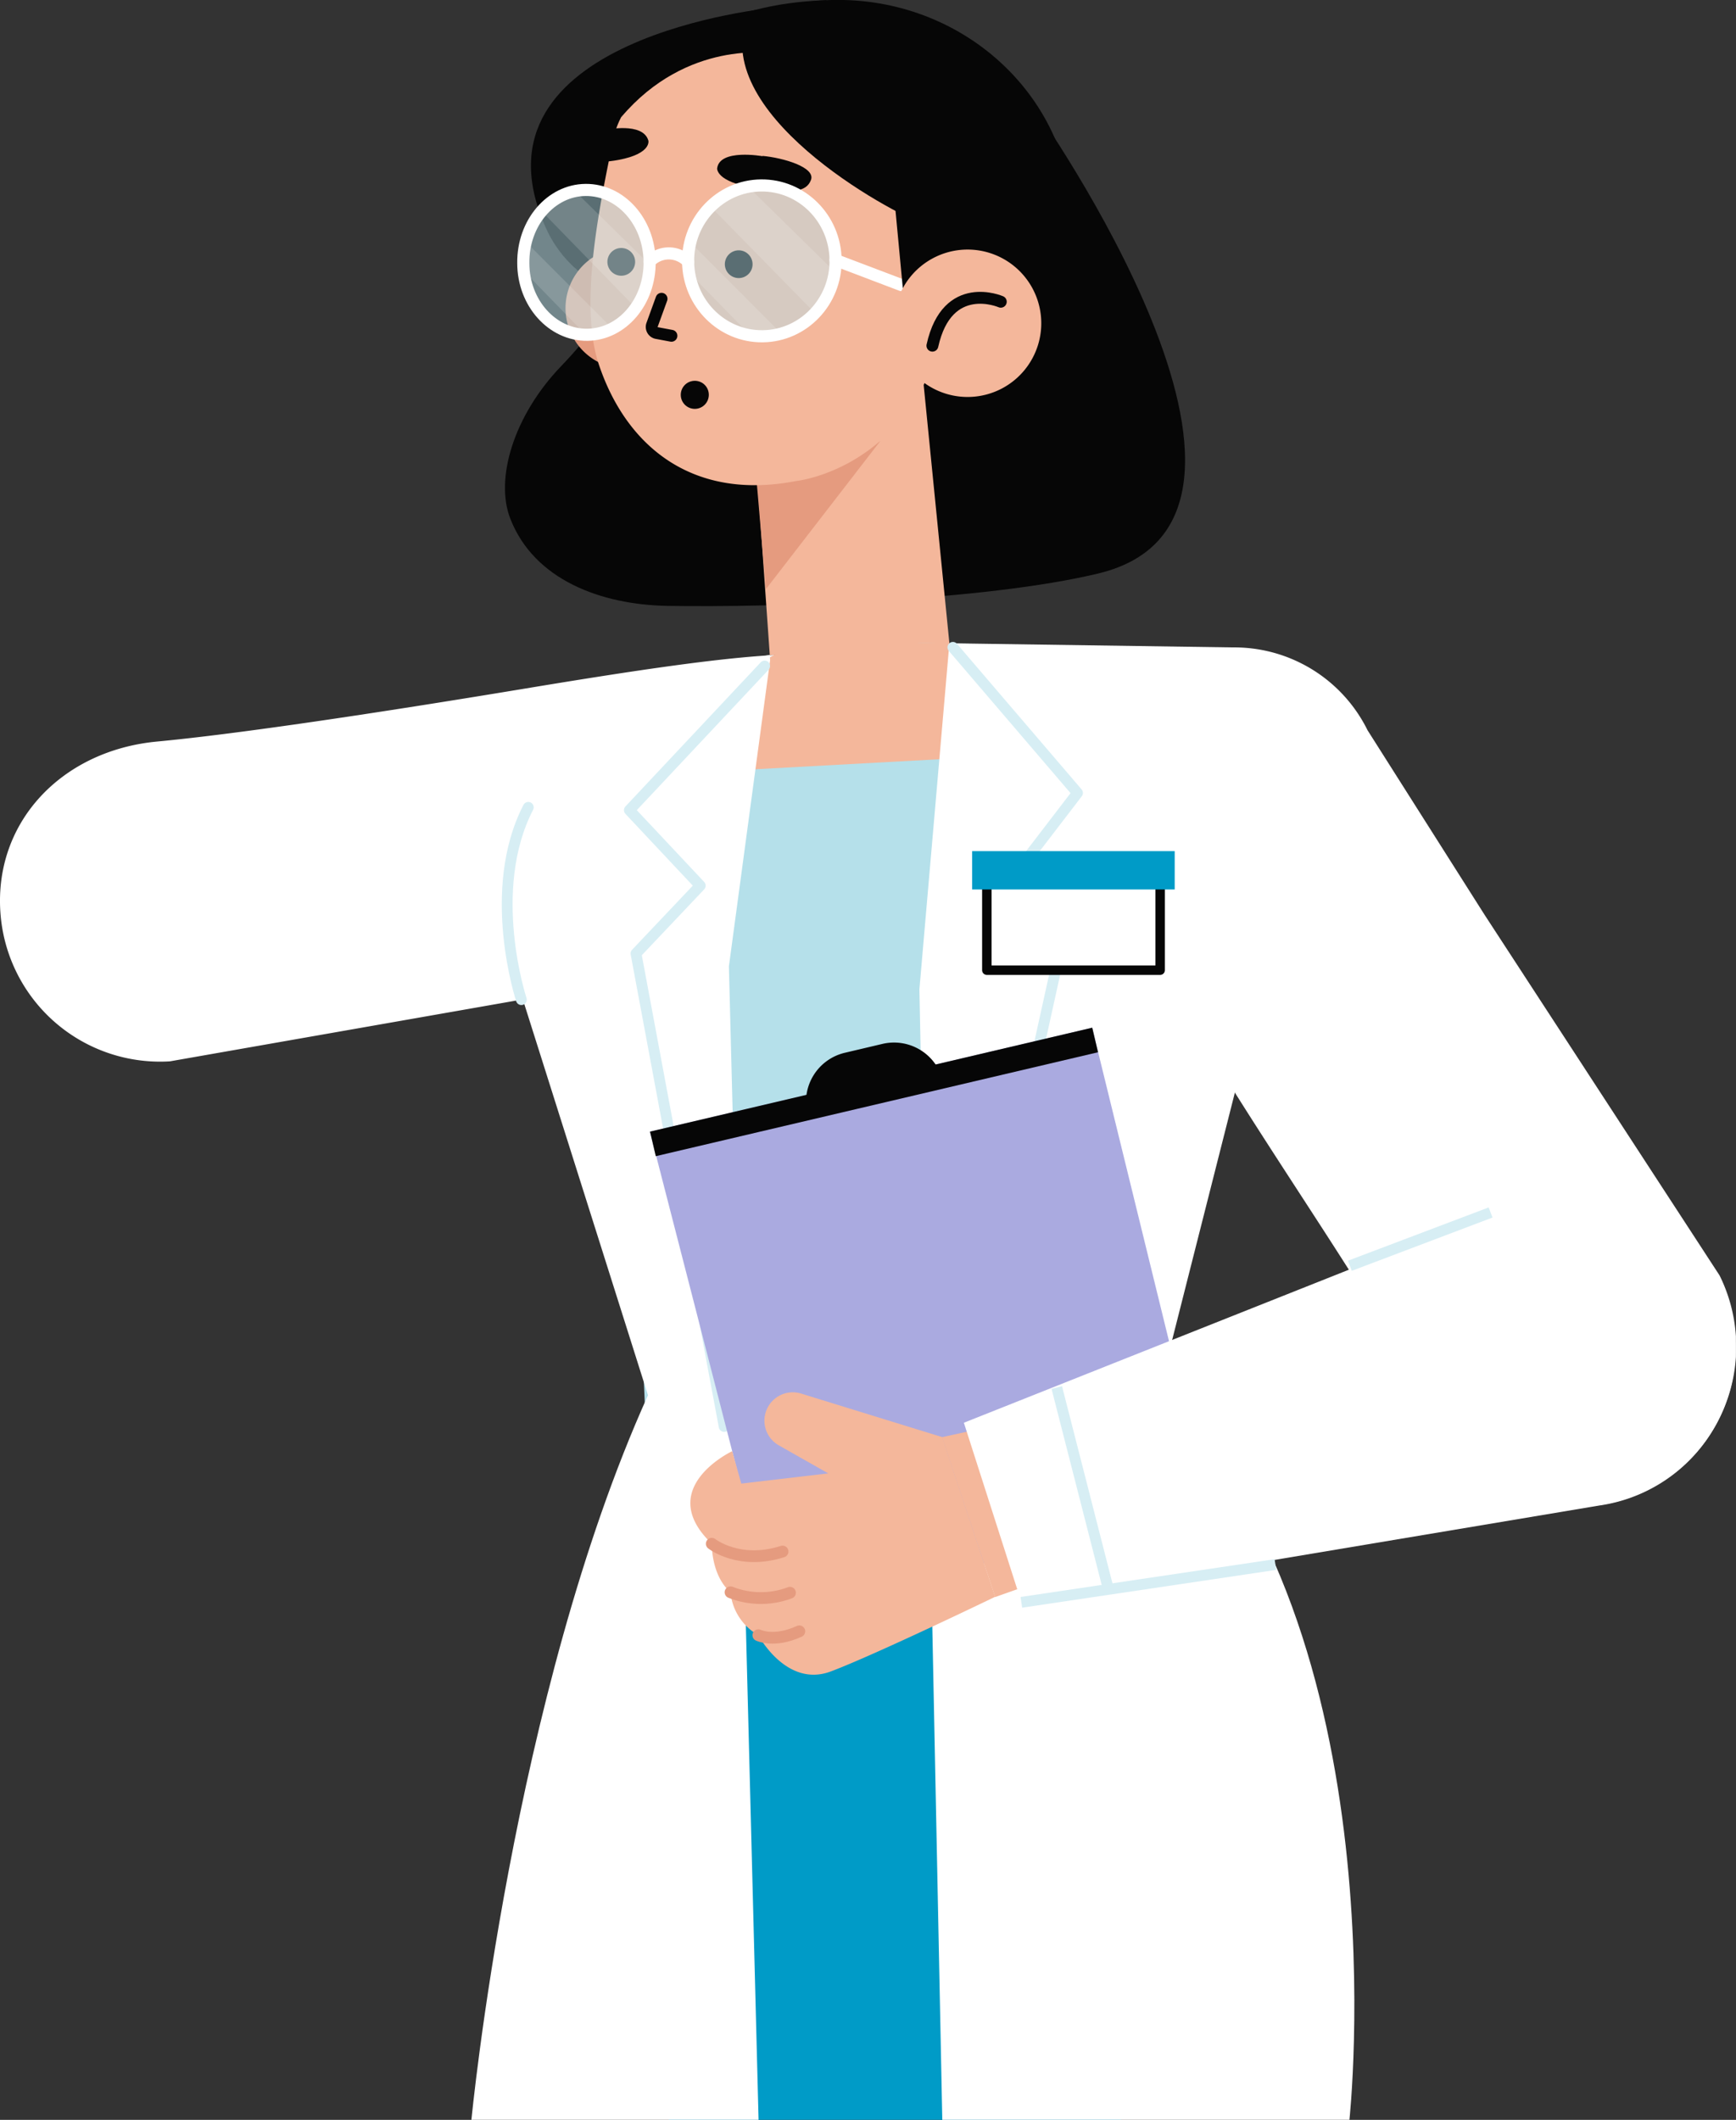
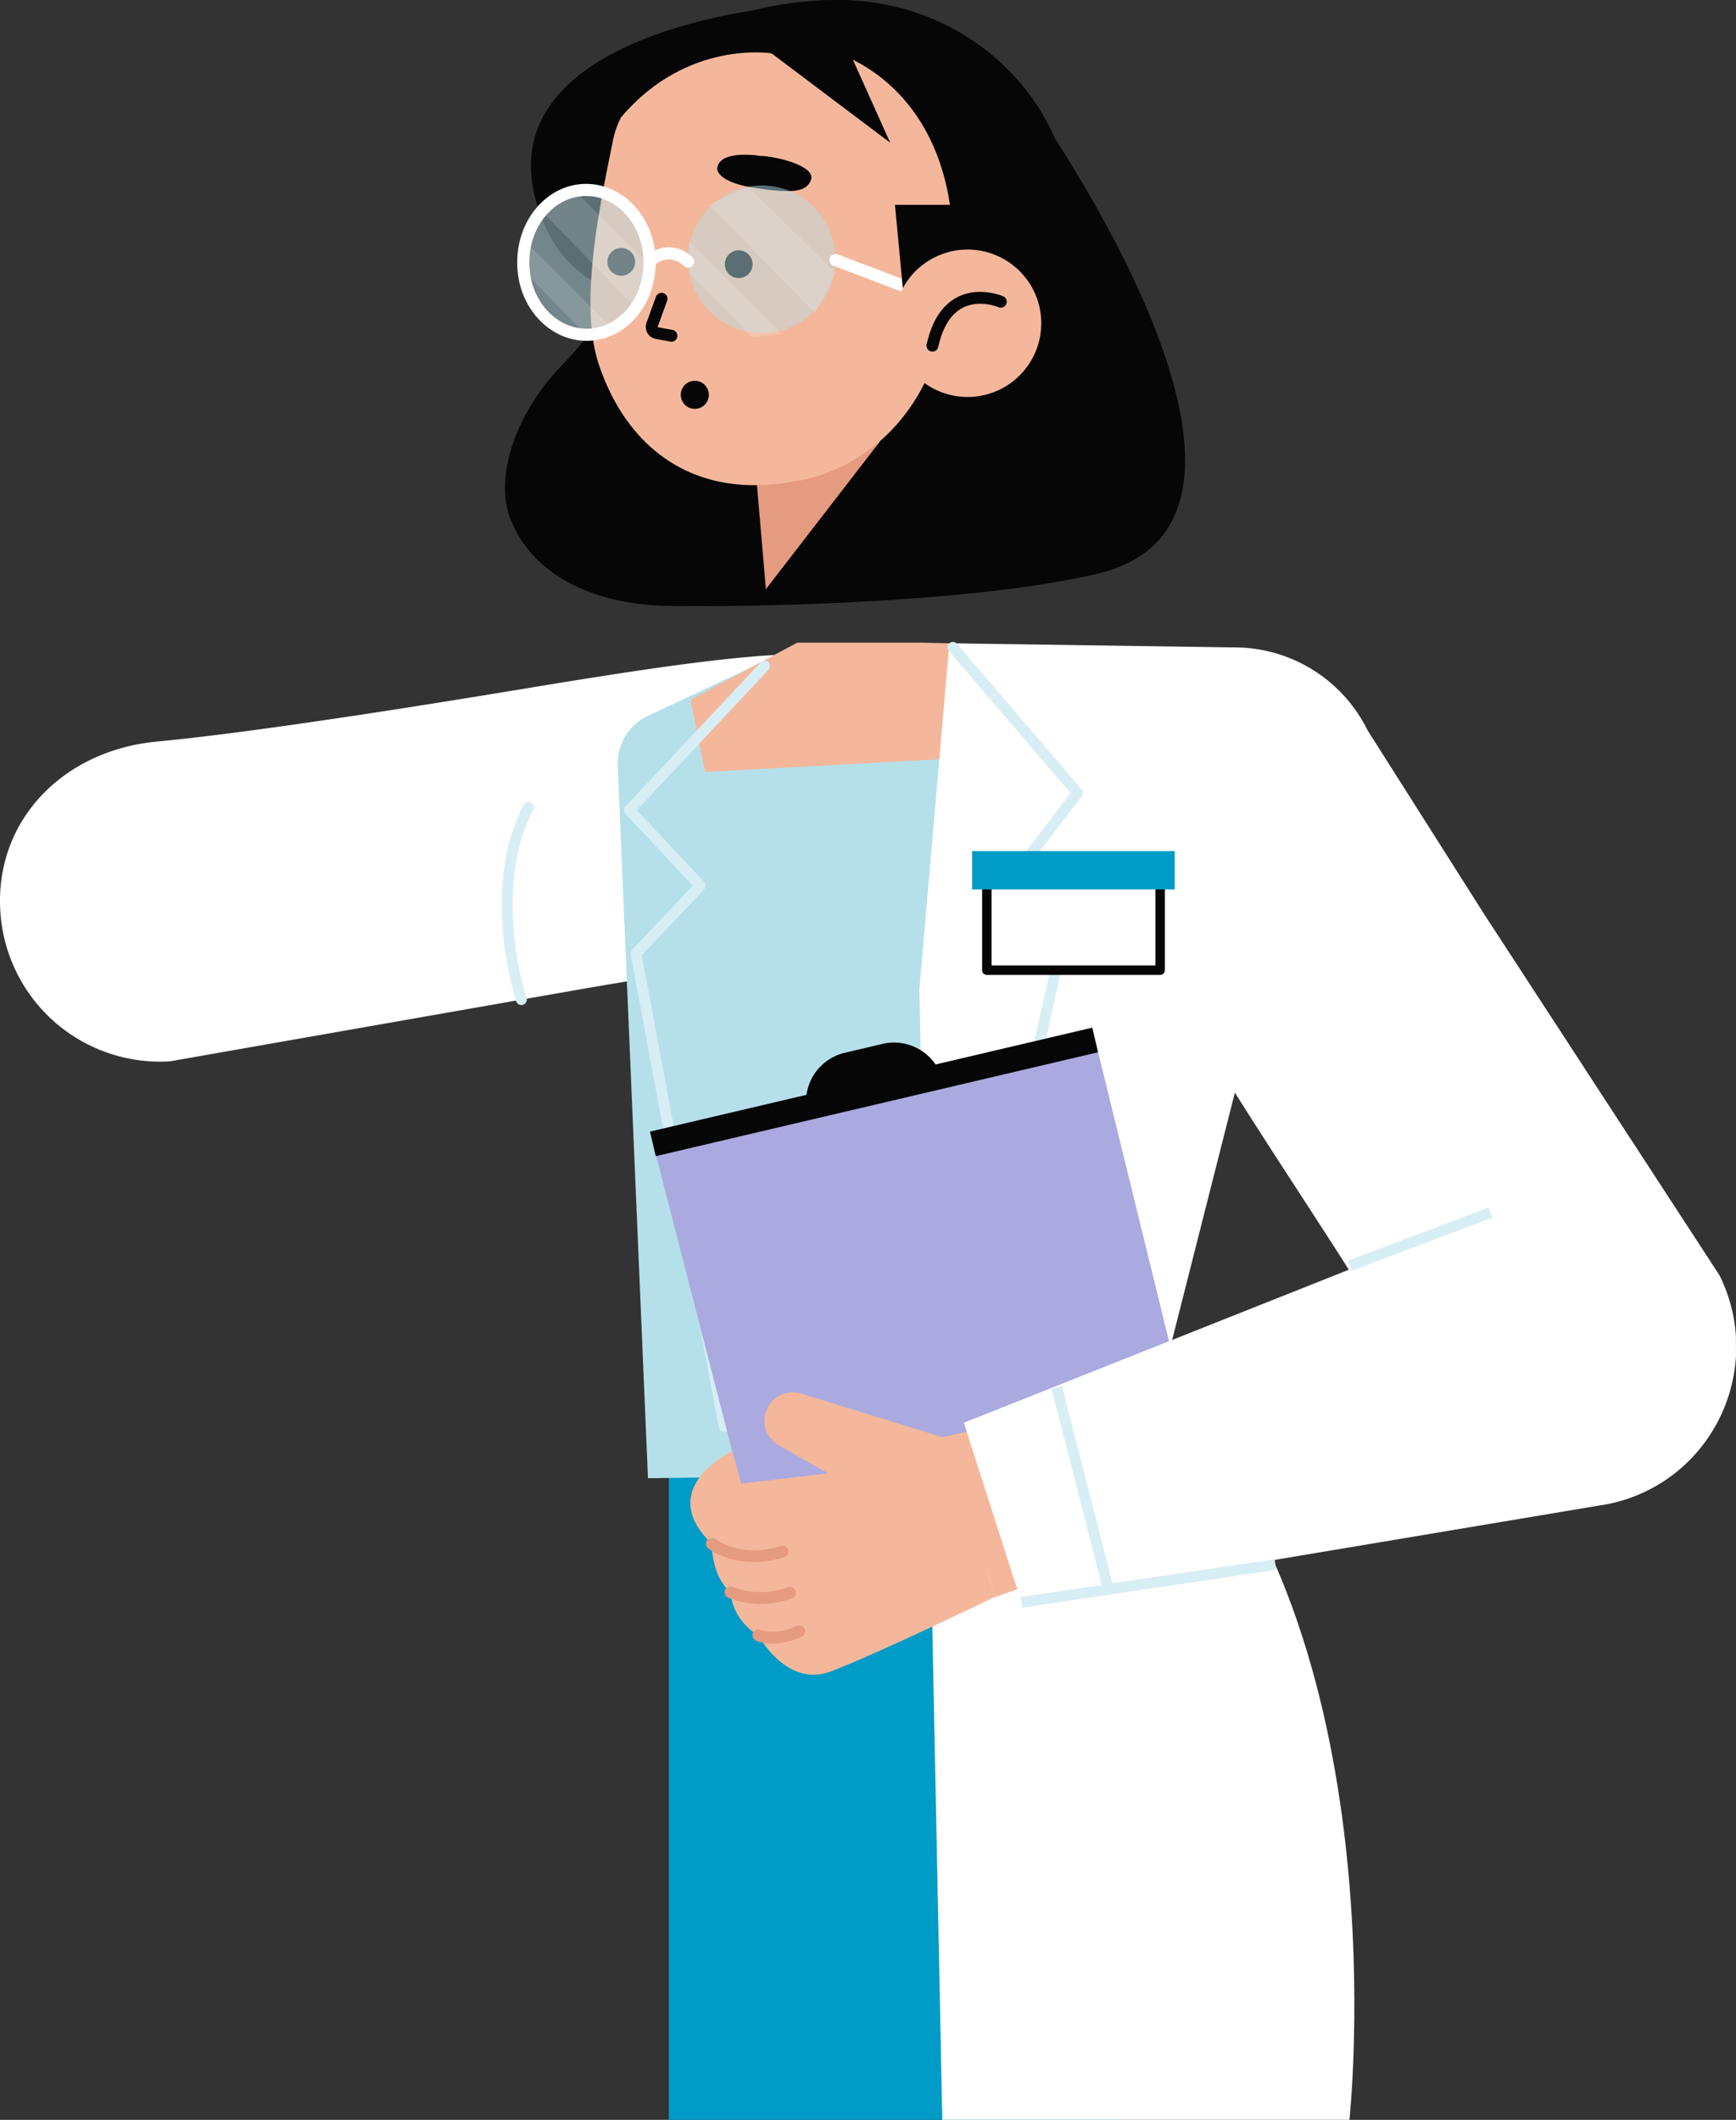
<svg xmlns="http://www.w3.org/2000/svg" id="Group_289" data-name="Group 289" viewBox="0 0 222.9 272.1">
  <rect x="0" y="0" width="222.9" height="272.1" fill="#333333" stroke="none" />
  <defs>
    <clipPath id="clip-path" transform="translate(-48.34 -57.01)">
      <rect width="271.23" height="329.1" style="fill:none" />
    </clipPath>
    <clipPath id="clip-path-3" transform="translate(-48.34 -57.01)">
      <rect x="136.69" y="80.82" width="18.93" height="19.35" style="fill:none" />
    </clipPath>
    <clipPath id="clip-path-4" transform="translate(-48.34 -57.01)">
      <rect x="115.52" y="81.39" width="16.23" height="18.58" style="fill:none" />
    </clipPath>
    <clipPath id="clip-path-5" transform="translate(-48.34 -57.01)">
      <rect x="139.35" y="80.98" width="16.27" height="16.23" style="fill:none" />
    </clipPath>
    <clipPath id="clip-path-6" transform="translate(-48.34 -57.01)">
      <rect x="117.56" y="81.2" width="14.76" height="15.27" style="fill:none" />
    </clipPath>
    <clipPath id="clip-path-7" transform="translate(-48.34 -57.01)">
      <rect x="136.8" y="88.04" width="11.92" height="12.34" style="fill:none" />
    </clipPath>
    <clipPath id="clip-path-8" transform="translate(-48.34 -57.01)">
      <rect x="115.48" y="87.73" width="11.92" height="12.34" style="fill:none" />
    </clipPath>
  </defs>
  <g style="clip-path:url(#clip-path)">
    <g id="Group_285" data-name="Group 285">
      <g id="Group_284" data-name="Group 284">
        <g style="clip-path:url(#clip-path)">
          <g id="Group_283" data-name="Group 283">
            <path id="Path_648" data-name="Path 648" d="M169.4,160.38a19.09,19.09,0,0,1-17.9,18.76l-27.6,4.67-53.74,9.43a20.55,20.55,0,0,1-21.72-18.53c-1.15-11.93,7.68-21.37,20.1-22.52,10.59-1,28.49-3.7,46.87-6.74,13.88-2.3,27-4.33,34.66-4.44a19.07,19.07,0,0,1,19.33,18.81,5.23,5.23,0,0,1,0,.56" transform="translate(-48.34 -57.01)" style="fill:#fff" />
            <path id="Path_650" data-name="Path 650" d="M147.63,58s-40.22,3.76-29.21,28.25c6.53,14.51,29.25,9.55,29.25,9.55Z" transform="translate(-48.34 -57.01)" style="fill:#060606" />
            <path id="Path_651" data-name="Path 651" d="M181.19,70.89s37.34,52.7,8.17,59.73C174.74,134.14,148,135,134,134.78c-8.45-.16-17.07-3.31-20.14-11.2-2-5.13.46-13.25,6.5-19.54,14.87-15.46,8.17-24.72,8.17-24.72Z" transform="translate(-48.34 -57.01)" style="fill:#060606" />
            <path id="Path_652" data-name="Path 652" d="M186.06,85.76c0,15.88-13.49,28.76-30.13,28.76s-30.12-12.88-30.12-28.76S139.3,57,155.93,57s30.13,12.87,30.13,28.75" transform="translate(-48.34 -57.01)" style="fill:#060606" />
-             <path id="Path_653" data-name="Path 653" d="M136.22,98.81A7.8,7.8,0,1,1,131,89.09h0a7.79,7.79,0,0,1,5.2,9.72" transform="translate(-48.34 -57.01)" style="fill:#e59b7f" />
-             <path id="Path_654" data-name="Path 654" d="M145.32,114.65l1.86,26.47,23.06-1.54L166,97Z" transform="translate(-48.34 -57.01)" style="fill:#f4b79b" />
            <path id="Path_655" data-name="Path 655" d="M146.68,132.63l14.68-19-16,3.64Z" transform="translate(-48.34 -57.01)" style="fill:#e59b7f" />
            <path id="Path_656" data-name="Path 656" d="M130.7,68.74A11.35,11.35,0,0,0,127,75.25c-1.49,7.46-4.42,20.6-1.78,28.51,3.43,10.3,11.8,17.6,25.3,15,0,0,16.19-1.63,19.52-22.14C175.33,64,147.54,54.51,130.7,68.74" transform="translate(-48.34 -57.01)" style="fill:#f4b79b" />
            <path id="Path_657" data-name="Path 657" d="M129.83,91.08a1.78,1.78,0,1,1-1.27-2.18h0a1.78,1.78,0,0,1,1.27,2.18h0" transform="translate(-48.34 -57.01)" style="fill:#060606" />
            <path id="Path_658" data-name="Path 658" d="M144.91,91.38a1.78,1.78,0,1,1-1.27-2.18,1.79,1.79,0,0,1,1.27,2.18h0" transform="translate(-48.34 -57.01)" style="fill:#060606" />
            <path id="Path_659" data-name="Path 659" d="M133.28,95.36l-1.23,3.39a.8.8,0,0,0,.58,1l1.92.36" transform="translate(-48.34 -57.01)" style="fill:none;stroke:#060606;stroke-linecap:round;stroke-linejoin:round;stroke-width:1.526px" />
            <path id="Path_660" data-name="Path 660" d="M146.25,77.06s-5.53-1-5.83,1.57c0,0-.15,1.72,4.68,2.47s6.77.63,7.37-1-3.6-2.84-6.22-3.08" transform="translate(-48.34 -57.01)" style="fill:#060606" />
-             <path id="Path_661" data-name="Path 661" d="M126.08,73.68s4.82-1.06,5.51,1.38c0,0,.44,1.66-3.8,2.47-3.08.58-4.23,0-4.54-1.07-.38-1.32,1-2.54,2.83-2.78" transform="translate(-48.34 -57.01)" style="fill:#060606" />
+             <path id="Path_661" data-name="Path 661" d="M126.08,73.68c0,0,.44,1.66-3.8,2.47-3.08.58-4.23,0-4.54-1.07-.38-1.32,1-2.54,2.83-2.78" transform="translate(-48.34 -57.01)" style="fill:#060606" />
            <g id="Group_267" data-name="Group 267" style="opacity:0.48">
              <g id="Group_266" data-name="Group 266">
                <g style="clip-path:url(#clip-path-3)">
                  <g id="Group_265" data-name="Group 265">
                    <path id="Path_662" data-name="Path 662" d="M136.69,90.61A9.47,9.47,0,1,0,146,80.82a9.57,9.57,0,0,0-9.35,9.79" transform="translate(-48.34 -57.01)" style="fill:#b5e0ea" />
                  </g>
                </g>
              </g>
            </g>
            <g id="Group_270" data-name="Group 270" style="opacity:0.48">
              <g id="Group_269" data-name="Group 269">
                <g style="clip-path:url(#clip-path-4)">
                  <g id="Group_268" data-name="Group 268">
                    <path id="Path_663" data-name="Path 663" d="M115.53,90.78c0,5.13,3.73,9.25,8.22,9.2s8.06-4.25,8-9.39-3.74-9.24-8.22-9.2-8.06,4.26-8,9.39" transform="translate(-48.34 -57.01)" style="fill:#b5e0ea" />
                  </g>
                </g>
              </g>
            </g>
            <g id="Group_273" data-name="Group 273" style="opacity:0.15">
              <g id="Group_272" data-name="Group 272">
                <g style="clip-path:url(#clip-path-5)">
                  <g id="Group_271" data-name="Group 271">
                    <path id="Path_664" data-name="Path 664" d="M144.42,81l11.2,11L153,97.22,139.35,83.3Z" transform="translate(-48.34 -57.01)" style="fill:#fff" />
                  </g>
                </g>
              </g>
            </g>
            <g id="Group_276" data-name="Group 276" style="opacity:0.15">
              <g id="Group_275" data-name="Group 275">
                <g style="clip-path:url(#clip-path-6)">
                  <g id="Group_274" data-name="Group 274">
                    <path id="Path_665" data-name="Path 665" d="M121.81,81.2l10.5,10.33-2.34,5L117.56,83.79Z" transform="translate(-48.34 -57.01)" style="fill:#fff" />
                  </g>
                </g>
              </g>
            </g>
-             <ellipse id="Ellipse_2" data-name="Ellipse 2" cx="146.16" cy="90.5" rx="9.47" ry="9.68" transform="translate(-49.42 -55.25) rotate(-0.69)" style="fill:none;stroke:#fff;stroke-linecap:round;stroke-linejoin:round;stroke-width:1.555px" />
            <path id="Path_666" data-name="Path 666" d="M115.53,90.78c0,5.13,3.73,9.25,8.22,9.2s8.06-4.25,8-9.39-3.74-9.24-8.22-9.2S115.47,85.65,115.53,90.78Z" transform="translate(-48.34 -57.01)" style="fill:none;stroke:#fff;stroke-linecap:round;stroke-linejoin:round;stroke-width:1.555px" />
            <path id="Path_667" data-name="Path 667" d="M136.69,90.6a3.41,3.41,0,0,0-4.81-.14l-.13.13" transform="translate(-48.34 -57.01)" style="fill:none;stroke:#fff;stroke-linecap:round;stroke-linejoin:round;stroke-width:1.555px" />
            <line id="Line_9" data-name="Line 9" x1="107.28" y1="33.38" x2="115.74" y2="36.59" style="fill:none;stroke:#fff;stroke-linecap:round;stroke-linejoin:round;stroke-width:1.555px" />
            <g id="Group_279" data-name="Group 279" style="opacity:0.15">
              <g id="Group_278" data-name="Group 278">
                <g style="clip-path:url(#clip-path-7)">
                  <g id="Group_277" data-name="Group 277">
                    <path id="Path_668" data-name="Path 668" d="M136.85,88l11.87,11.88-3.76.46L136.8,92Z" transform="translate(-48.34 -57.01)" style="fill:#fff" />
                  </g>
                </g>
              </g>
            </g>
            <g id="Group_282" data-name="Group 282" style="opacity:0.15">
              <g id="Group_281" data-name="Group 281">
                <g style="clip-path:url(#clip-path-8)">
                  <g id="Group_280" data-name="Group 280">
                    <path id="Path_669" data-name="Path 669" d="M115.53,87.73,127.4,99.61l-3.76.46-8.16-8.39Z" transform="translate(-48.34 -57.01)" style="fill:#fff" />
                  </g>
                </g>
              </g>
            </g>
            <path id="Path_670" data-name="Path 670" d="M139.35,107.69a1.8,1.8,0,1,1-1.8-1.8,1.79,1.79,0,0,1,1.8,1.8h0" transform="translate(-48.34 -57.01)" style="fill:#060606" />
-             <path id="Path_671" data-name="Path 671" d="M168.2,86.11c-1.14.48-25-11.35-24.56-23.8.08-2.35,3.64-3.86,5.92-3.23,7.08,2,24.37,4.89,22.64,28.09Z" transform="translate(-48.34 -57.01)" style="fill:#060606" />
            <path id="Path_672" data-name="Path 672" d="M147.41,63.86s-10.85-1.8-19.3,8.18c0,0,4.47-14.3,26.31-15l8.22,18.29Z" transform="translate(-48.34 -57.01)" style="fill:#060606" />
            <path id="Path_673" data-name="Path 673" d="M163.25,83.3l1.54,16.32,9-7.62-.52-8.7Z" transform="translate(-48.34 -57.01)" style="fill:#060606" />
            <path id="Path_674" data-name="Path 674" d="M181.63,101.25a9.46,9.46,0,1,1-6.31-11.8,9.46,9.46,0,0,1,6.31,11.8h0" transform="translate(-48.34 -57.01)" style="fill:#f4b79b" />
            <path id="Path_675" data-name="Path 675" d="M176.84,95.74s-6.87-3-8.78,5.64" transform="translate(-48.34 -57.01)" style="fill:none;stroke:#060606;stroke-linecap:round;stroke-linejoin:round;stroke-width:1.526px" />
            <rect id="Rectangle_335" data-name="Rectangle 335" x="85.88" y="187.82" width="58.05" height="84.28" style="fill:#009bc7" />
            <path id="Path_676" data-name="Path 676" d="M199.72,141.48a19.08,19.08,0,0,1,24.21,9.26l15,23.65,30.2,46.33A20.54,20.54,0,1,1,232.29,239q-.22-.45-.42-.9c-4.27-9.74-15.16-25.24-25.07-41-7.48-11.91-14.41-23.19-17.48-30.26a19.07,19.07,0,0,1,9.88-25.1l.52-.21" transform="translate(-48.34 -57.01)" style="fill:#fff" />
            <path id="Path_677" data-name="Path 677" d="M145.74,142.22,131.32,149a6.8,6.8,0,0,0-3.66,6.48l3.88,91.27,65.68-.89,3.88-94.34c.12-5-3.51-11.06-8-11.45l-26.72-.54Z" transform="translate(-48.34 -57.01)" style="fill:#b5e0ea" />
            <path id="Path_678" data-name="Path 678" d="M166.35,139.5l3.89.08,4.1,14.59-35.48,1.93L137,146.83l13.7-7.33Z" transform="translate(-48.34 -57.01)" style="fill:#f4b79b" />
-             <path id="Path_679" data-name="Path 679" d="M147.22,141.78l-5.29,39.27,3.81,148.05H108.87s5.23-54.38,22.67-93l-17.1-54.07,12.13-37.18,20.61-3.78Z" transform="translate(-48.34 -57.01)" style="fill:#fff" />
            <path id="Path_680" data-name="Path 680" d="M146.52,142.5,129.15,161l9.1,9.69L130,179.4l11.32,60.71" transform="translate(-48.34 -57.01)" style="fill:none;stroke:#d7eef4;stroke-linecap:round;stroke-linejoin:round;stroke-width:1.389px" />
            <path id="Path_681" data-name="Path 681" d="M115.28,185.32s-4.63-14,.89-24.68" transform="translate(-48.34 -57.01)" style="fill:none;stroke:#d7eef4;stroke-linecap:round;stroke-linejoin:round;stroke-width:1.389px" />
            <path id="Path_682" data-name="Path 682" d="M170.24,139.58,166.39,184l2.94,145.15H221.6s6.85-62.71-24.38-93.75L213,173.19l-6.41-33.08Z" transform="translate(-48.34 -57.01)" style="fill:#fff" />
            <path id="Path_683" data-name="Path 683" d="M170.69,140.1l16,18.69-9.5,12.39,7,8.95-13.22,60" transform="translate(-48.34 -57.01)" style="fill:none;stroke:#d7eef4;stroke-linecap:round;stroke-linejoin:round;stroke-width:1.389px" />
            <rect id="Rectangle_336" data-name="Rectangle 336" x="126.71" y="110.47" width="22.25" height="14.06" style="fill:#fff" />
            <rect id="Rectangle_337" data-name="Rectangle 337" x="126.71" y="110.47" width="22.25" height="14.06" style="fill:none;stroke:#060606;stroke-linecap:round;stroke-linejoin:round;stroke-width:1.217px" />
            <rect id="Rectangle_338" data-name="Rectangle 338" x="124.82" y="109.25" width="26.01" height="4.92" style="fill:#009bc7" />
            <path id="Path_684" data-name="Path 684" d="M144.7,252.39l-12.91-50.12,56.78-13.34,15.17,61.84-47.25,11.35Z" transform="translate(-48.34 -57.01)" style="fill:#aaaae0" />
            <rect id="Rectangle_339" data-name="Rectangle 339" x="131.39" y="195.56" width="58.33" height="3.24" transform="translate(-89.17 -15.08) rotate(-13.22)" style="fill:#060606" />
            <path id="Path_685" data-name="Path 685" d="M161.65,191l-4.83,1.14a6.47,6.47,0,0,0-4.82,7.78l17.43-4.1a6.47,6.47,0,0,0-7.78-4.82" transform="translate(-48.34 -57.01)" style="fill:#060606" />
            <path id="Path_686" data-name="Path 686" d="M169.31,241.47l-18.12-5.59a3.64,3.64,0,0,0-2.87,6.64l6.37,3.61-11.17,1.31-1.17-4.16s-10.09,4.76-2.61,11.88c0,0-.13,4,2.39,6.23a7.13,7.13,0,0,0,3.58,5.51s3.59,6.8,9.31,4.65,21.1-9.58,21.1-9.58Z" transform="translate(-48.34 -57.01)" style="fill:#f4b79b" />
            <path id="Path_687" data-name="Path 687" d="M139.73,255.16s3.52,2.79,9.09,1" transform="translate(-48.34 -57.01)" style="fill:none;stroke:#e59b7f;stroke-linecap:round;stroke-linejoin:round;stroke-width:1.511px" />
            <path id="Path_688" data-name="Path 688" d="M142.14,261.39a10.57,10.57,0,0,0,7.63.06" transform="translate(-48.34 -57.01)" style="fill:none;stroke:#e59b7f;stroke-linecap:round;stroke-linejoin:round;stroke-width:1.511px" />
            <path id="Path_689" data-name="Path 689" d="M145.71,266.9s2,1,5.26-.5" transform="translate(-48.34 -57.01)" style="fill:none;stroke:#e59b7f;stroke-linecap:round;stroke-linejoin:round;stroke-width:1.511px" />
            <path id="Path_690" data-name="Path 690" d="M176.12,262l16.25-5.75L183,238.48l-13.71,3Z" transform="translate(-48.34 -57.01)" style="fill:#f4b79b" />
            <path id="Path_691" data-name="Path 691" d="M172.1,239.63l73.71-29.29a20.37,20.37,0,1,1,7.89,39.91l-74.21,12.43Z" transform="translate(-48.34 -57.01)" style="fill:#fff" />
            <line id="Line_10" data-name="Line 10" x1="135.69" y1="178.1" x2="142.32" y2="204.01" style="fill:none;stroke:#d7eef4;stroke-width:1.389px" />
            <line id="Line_11" data-name="Line 11" x1="173.32" y1="162.47" x2="191.39" y2="155.63" style="fill:none;stroke:#d7eef4;stroke-width:1.389px" />
            <line id="Line_12" data-name="Line 12" x1="163.76" y1="200.82" x2="131.14" y2="205.67" style="fill:none;stroke:#d7eef4;stroke-width:1.389px" />
          </g>
        </g>
      </g>
    </g>
  </g>
</svg>